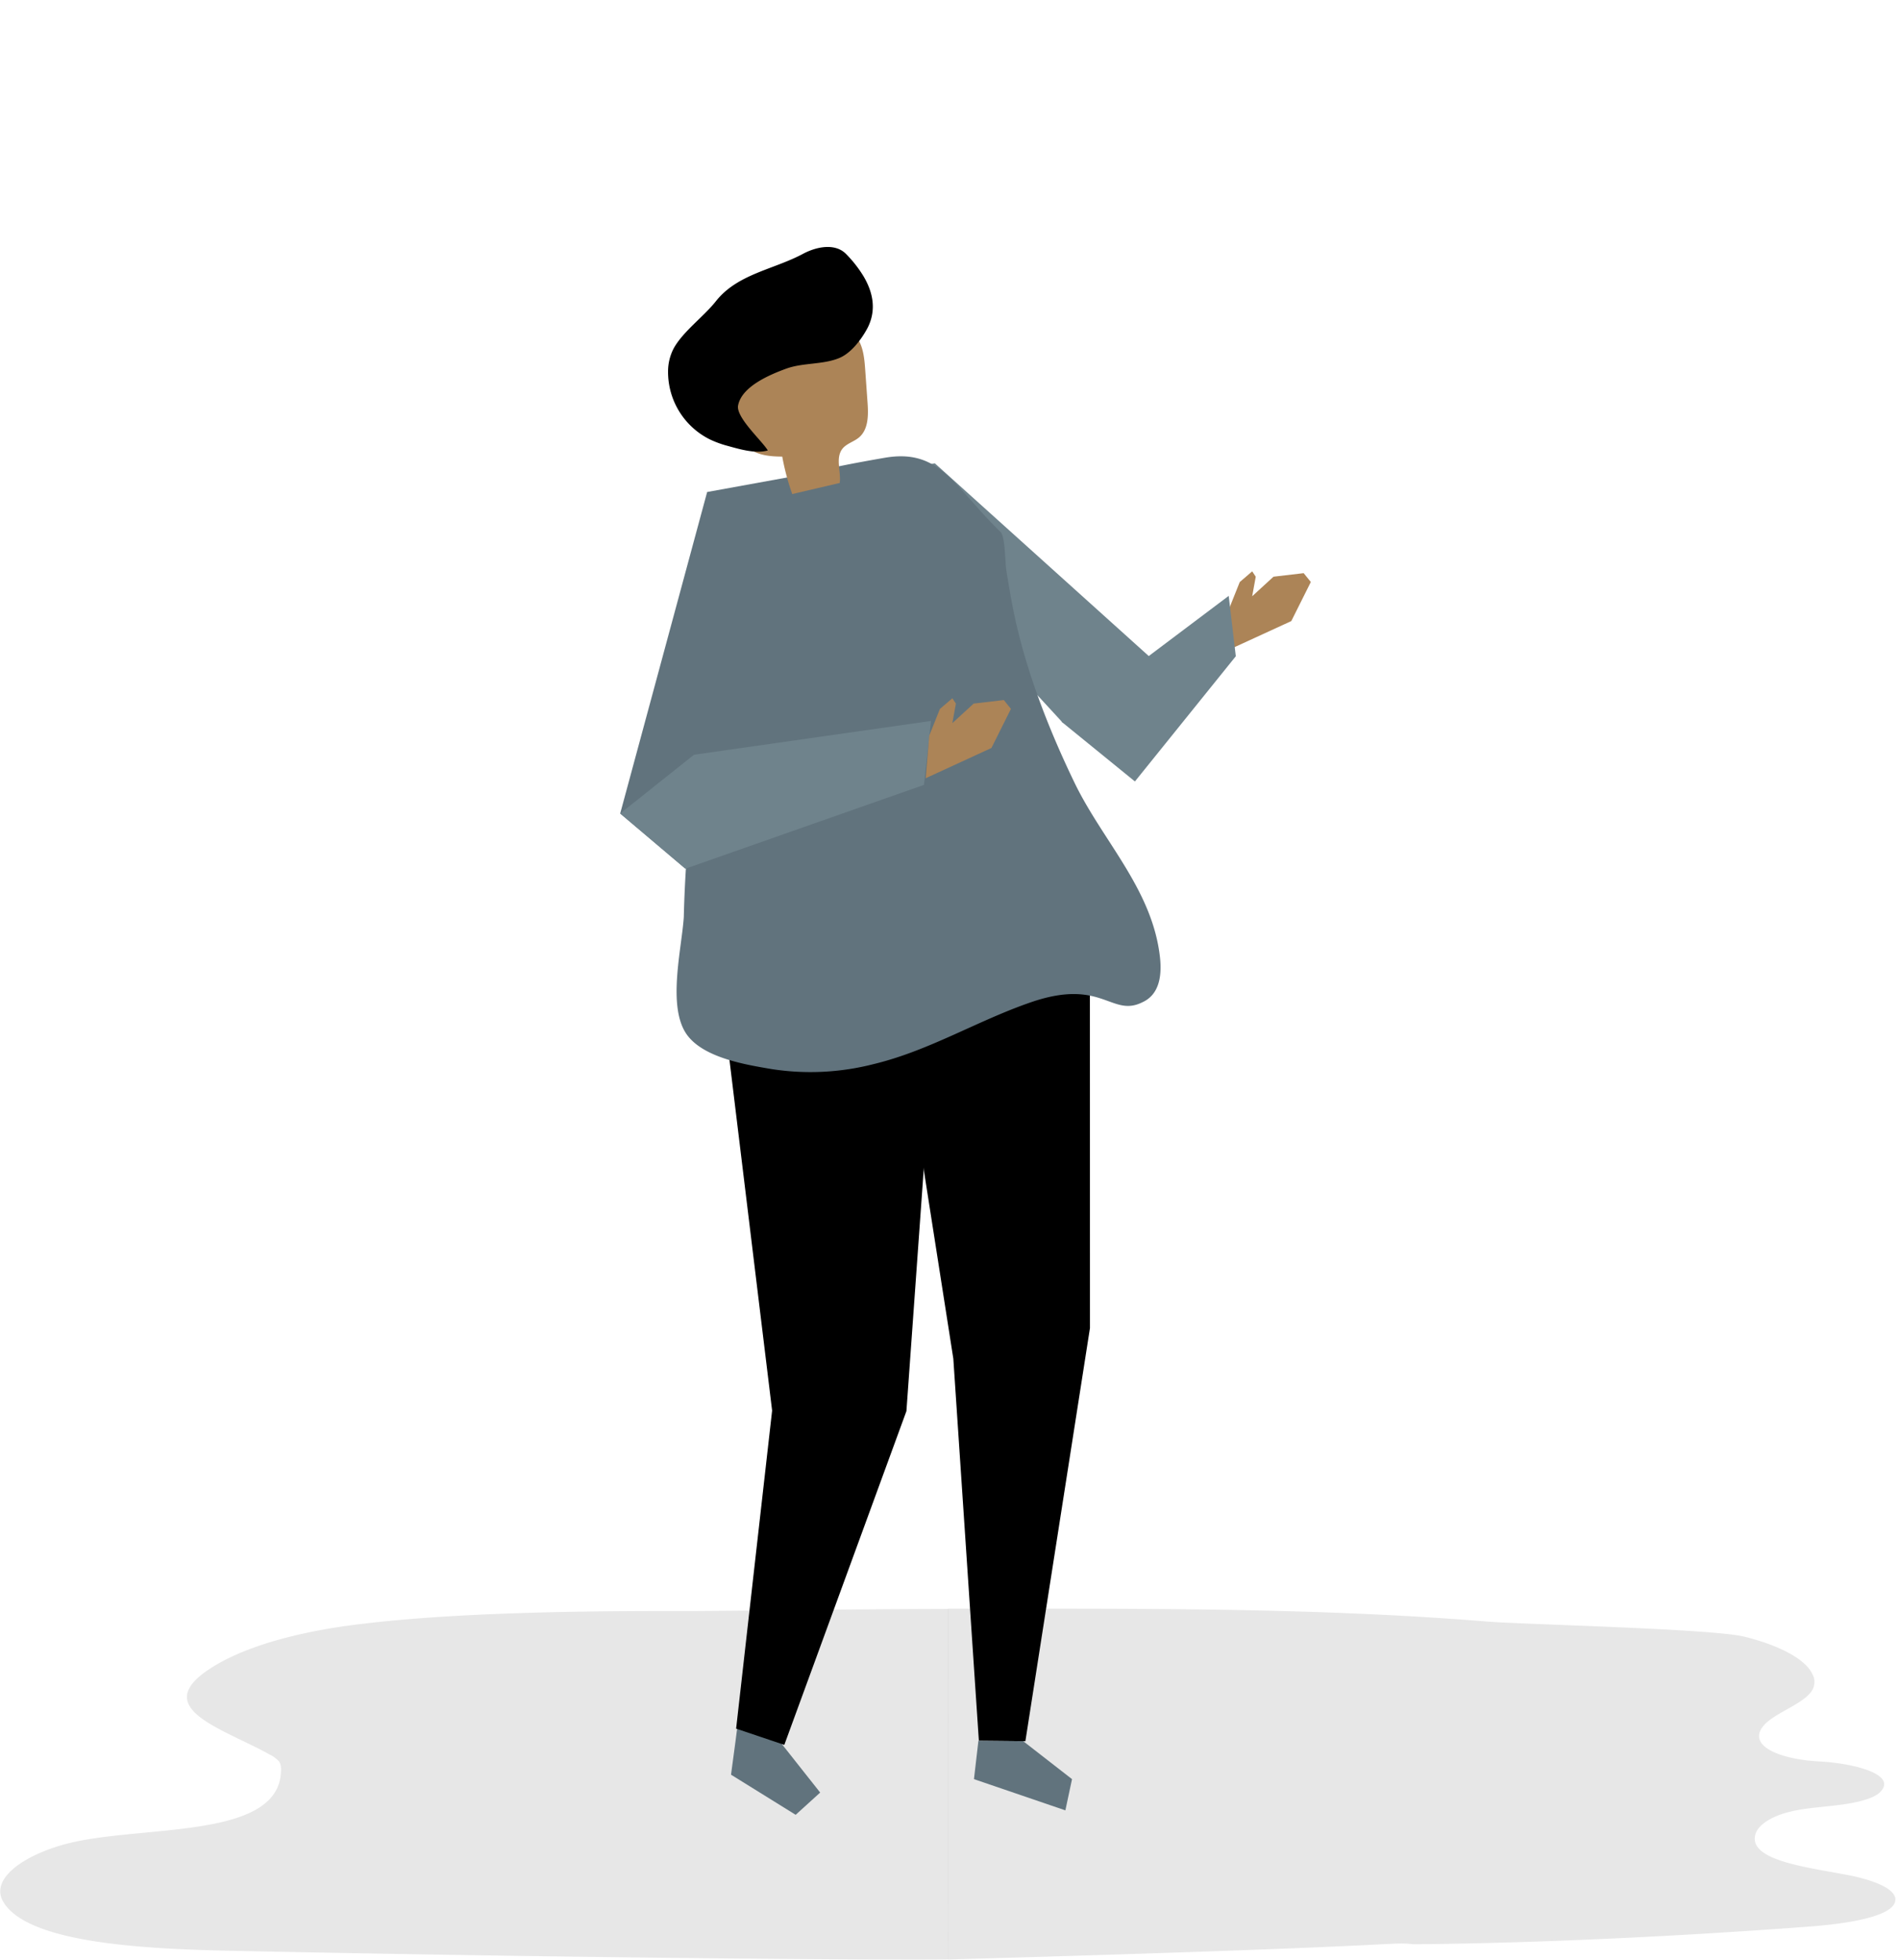
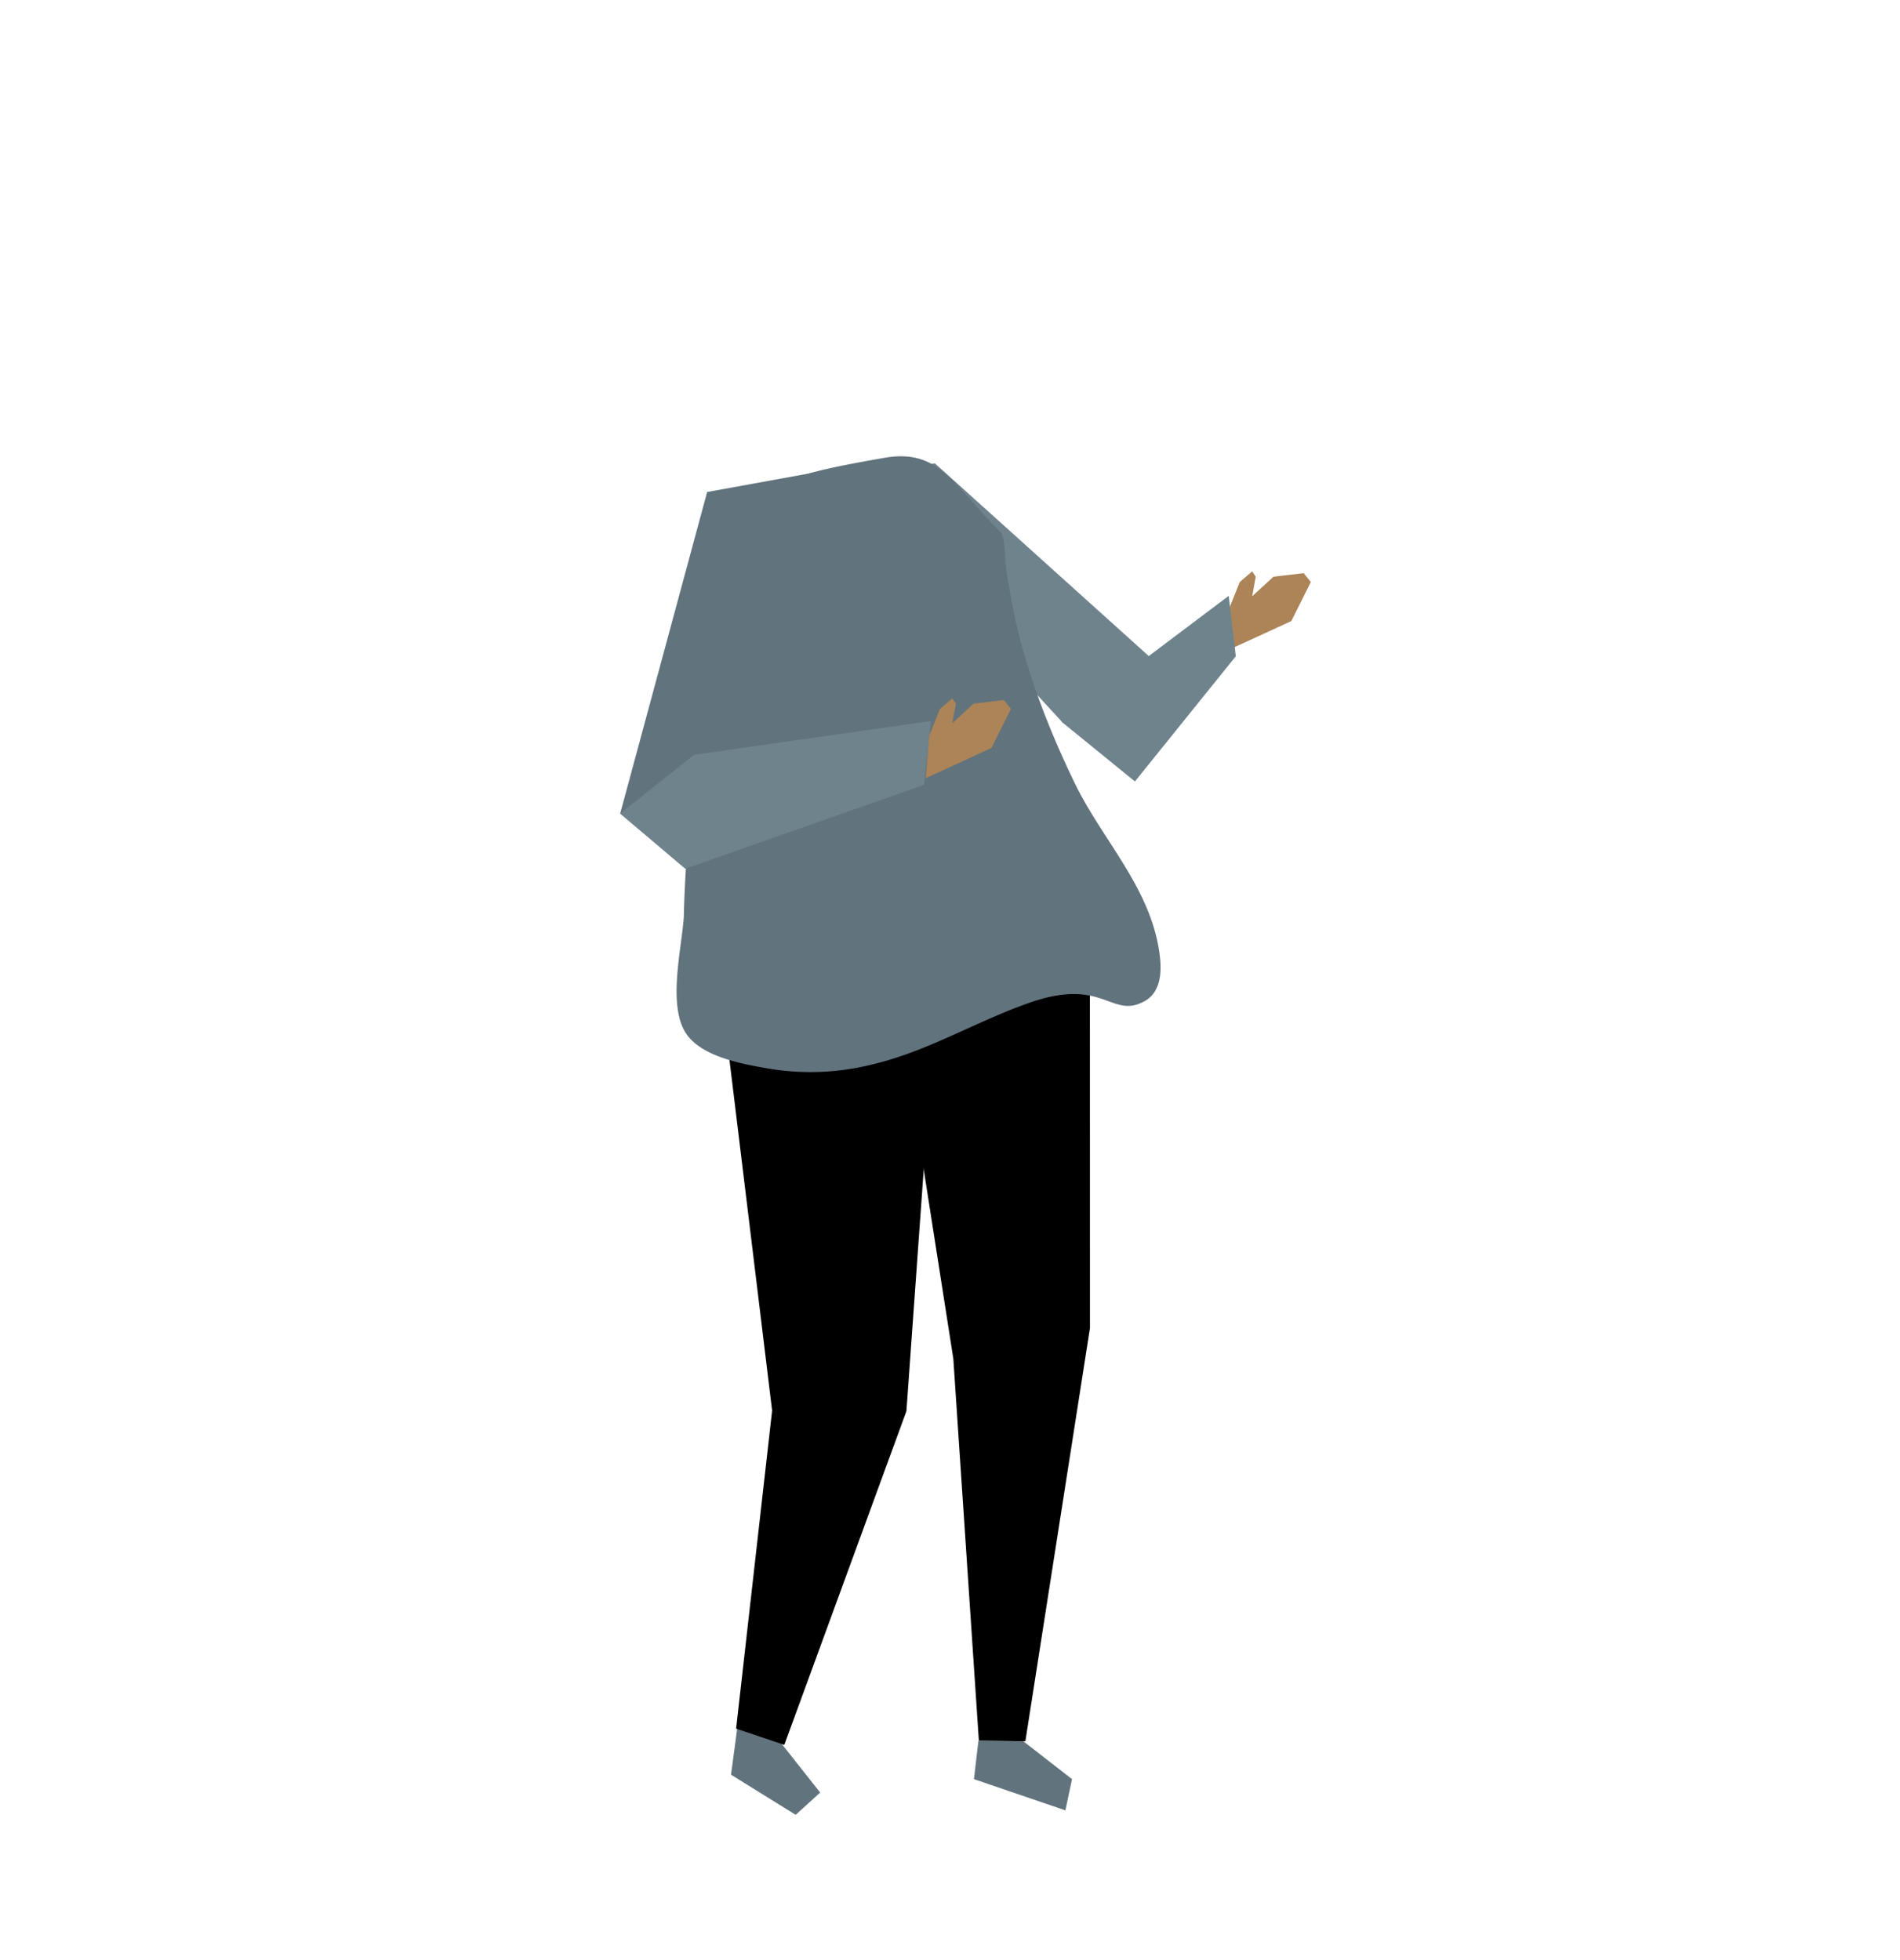
<svg xmlns="http://www.w3.org/2000/svg" height="303.81" viewBox="0 0 294.53 303.81">
  <title>all-characters</title>
  <g id="shadow">
-     <path d="M147,249.41c-20.29.07-21.89.22-39.69.33-8,0-28.53-.1-45.08,1.36-2,.17-3.9.37-5.84.6-8.78,1-17.16,3.08-22.65,6.25-11.48,6.62.47,9.82,8,14a4.81,4.81,0,0,1,1.52,1.12,2,2,0,0,1,.3,1.13c.17,11.38-22.54,8.47-34,11.83-6.48,1.89-11,5.43-9.08,8.74,4.19,7.27,26.57,7.47,39.82,7.73,56.84,1.15,101.85,1.37,106.72,1.24Z" fill="#272525" opacity="0.11" />
    <rect x="146.98" y="249.42" width="0" height="54.386" fill="#272525" opacity="0.11" />
-     <path transform="translate(0 0)" d="M147,303.76c73.93-2.08,67.85-2.77,72.07-2.37,0,0,25,0,61.59-2.75,5.83-.44,13.13-1.58,13.16-4.17,0-1.8-3.83-3.15-7.62-3.85-6.64-1.24-15.32-2.32-14.06-6.34.46-1.47,2.63-2.82,5.63-3.5,2.32-.53,5-.67,7.51-1s5.09-.91,6.15-1.95c2.85-2.82-4.32-4.51-9.37-4.77-6-.31-11-2.3-8.88-5.29,1.45-2.08,6.18-3.48,7.62-5.57a2.52,2.52,0,0,0,.19-2.6c-1.12-2.51-5.4-4.58-10.47-5.86s-34.21-1.9-40-2.37c-22.5-1.83-45.51-2-68.4-2l-15.16,0Z" fill="#272525" opacity="0.11" />
  </g>
  <g id="alex" transform="translate(0 0)">
    <g>
      <polygon points="190.53 94.36 192.18 90.23 194.11 88.57 194.66 89.4 194.11 92.43 197.41 89.4 202.09 88.85 203.2 90.22 200.17 96.28 189.98 100.96 190.53 94.36" fill="#ac8457" />
      <path d="M166.34,67.67h0S166.35,67.66,166.34,67.67Z" fill="#f1cc3f" />
      <polygon points="114.01 269.96 113.32 275.11 123.34 281.33 127.14 277.88 120.58 269.58 114.51 266.09 114.01 269.96" fill="#61737d" />
      <polygon points="114.11 267.97 119.69 218.67 112.98 163.49 114.49 151.75 144.47 150.61 144.76 159.37 140.51 218.75 121.58 270.49 114.11 267.97" />
      <polygon points="168.95 141.41 168.96 205.88 158.95 269.92 151.74 269.85 147.78 210.62 138.51 151.35 168.95 141.41" />
      <polygon points="150.98 275.8 165.15 280.64 166.18 275.8 158.62 269.92 151.67 269.85 150.98 275.8" fill="#61737d" />
      <polygon points="134.11 71.82 109.62 76.27 96.14 126.11 106.26 134.65 113.49 122.53 134.11 71.82" fill="#61737d" />
      <polygon points="130.33 74.63 144.91 71.82 180.32 103.72 177.51 117.72 164.72 112.01 130.33 74.63" fill="#6f838c" />
      <path d="M106,142.13v0c.14-5.89.57-11.77,1.17-17.62s1.35-11.5,2.18-17.22c.68-4.73,3.09-16.54,4.87-20.93,4.43-10.94,3-11.93,22.89-15.39,8.71-1.52,10.83,4.56,18,11.5.71.69.71,4.81.88,5.9.31,1.92.63,3.83,1,5.74,1.79,9.22,5.45,18.69,9.59,27.25,4.35,9,12.05,16.51,13.23,27,.36,3.2-.25,5.87-2.7,7-4.84,2.42-6.22-3.8-17.27,0-8.31,2.85-15.77,7.51-24.39,9.59a39.38,39.38,0,0,1-15.77.79c-4.07-.69-10.53-1.73-13.16-5.29C103.36,156.14,105.69,147.06,106,142.13Z" fill="#61737d" />
      <polygon points="164.55 111.88 190.47 92.37 191.57 101.73 175.93 121.14 164.55 111.88" fill="#6f838c" />
      <path d="M96.14,126.11,107.58,117l36.74-5.24-1.09,9.91s-37,13-37,13Z" fill="#6f838c" />
      <polygon points="144.05 114.03 145.7 109.9 147.63 108.25 148.18 109.07 147.63 112.1 150.93 109.07 155.61 108.52 156.71 109.89 153.69 115.95 143.5 120.64 144.05 114.03" fill="#ac8457" />
-       <path d="M130.17,74.87l-7.36,1.72a37.71,37.71,0,0,1-1.55-5.81c-2.21,0-4.85-.29-5.9-2.24a6.19,6.19,0,0,1-.55-2L113.46,58a7.63,7.63,0,0,1-.08-3c.41-1.7,1.93-2.9,3.46-3.73a15.5,15.5,0,0,1,12.91-1.16,6.77,6.77,0,0,1,2.92,2c1.14,1.43,1.32,3.38,1.45,5.21l.36,5.06c.14,1.93.16,4.19-1.33,5.44-.79.66-1.9.93-2.55,1.73C129.46,71,130.4,73.07,130.17,74.87Z" fill="#ac8457" />
-       <path d="M133.88,42.86a18.87,18.87,0,0,0-2.72-3.48c-1.69-1.73-4.6-1.16-6.74,0-4.6,2.44-10.1,3.09-13.45,7.32-1.91,2.41-5.09,4.68-6.54,7.31a7.74,7.74,0,0,0-.87,3.63,11.67,11.67,0,0,0,6.51,10.49,15.89,15.89,0,0,0,2.76,1c1.94.54,4.31,1.23,6.19.7-.85-1.46-5-5.15-4.6-7,.58-2.94,4.93-4.75,7.37-5.65,2.67-1,5.82-.61,8.38-1.71,1.84-.79,3.47-3,4.36-4.72C135.92,47.93,135.26,45.21,133.88,42.86Z" />
    </g>
  </g>
</svg>